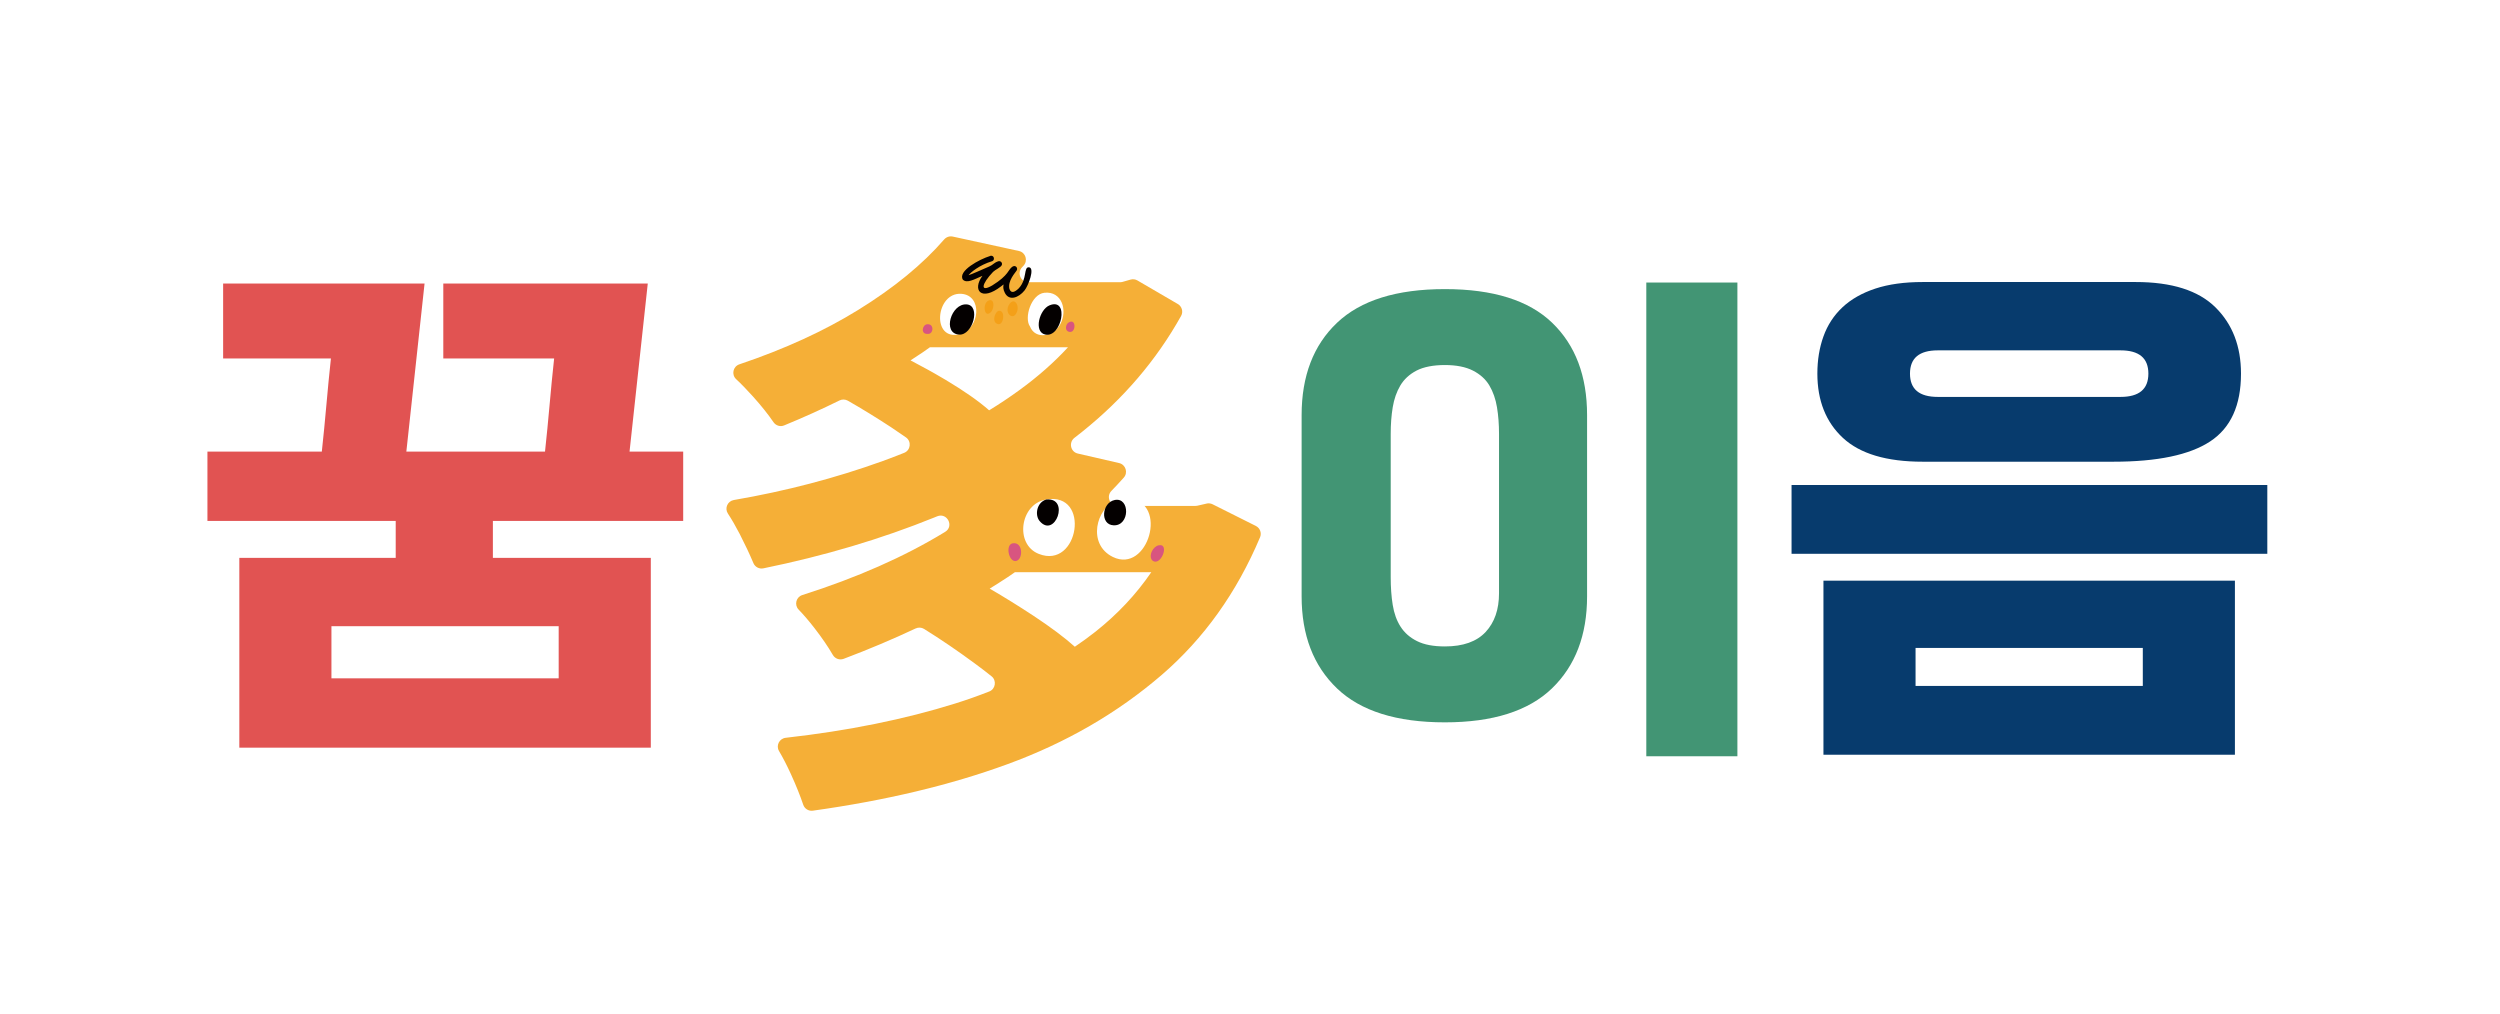
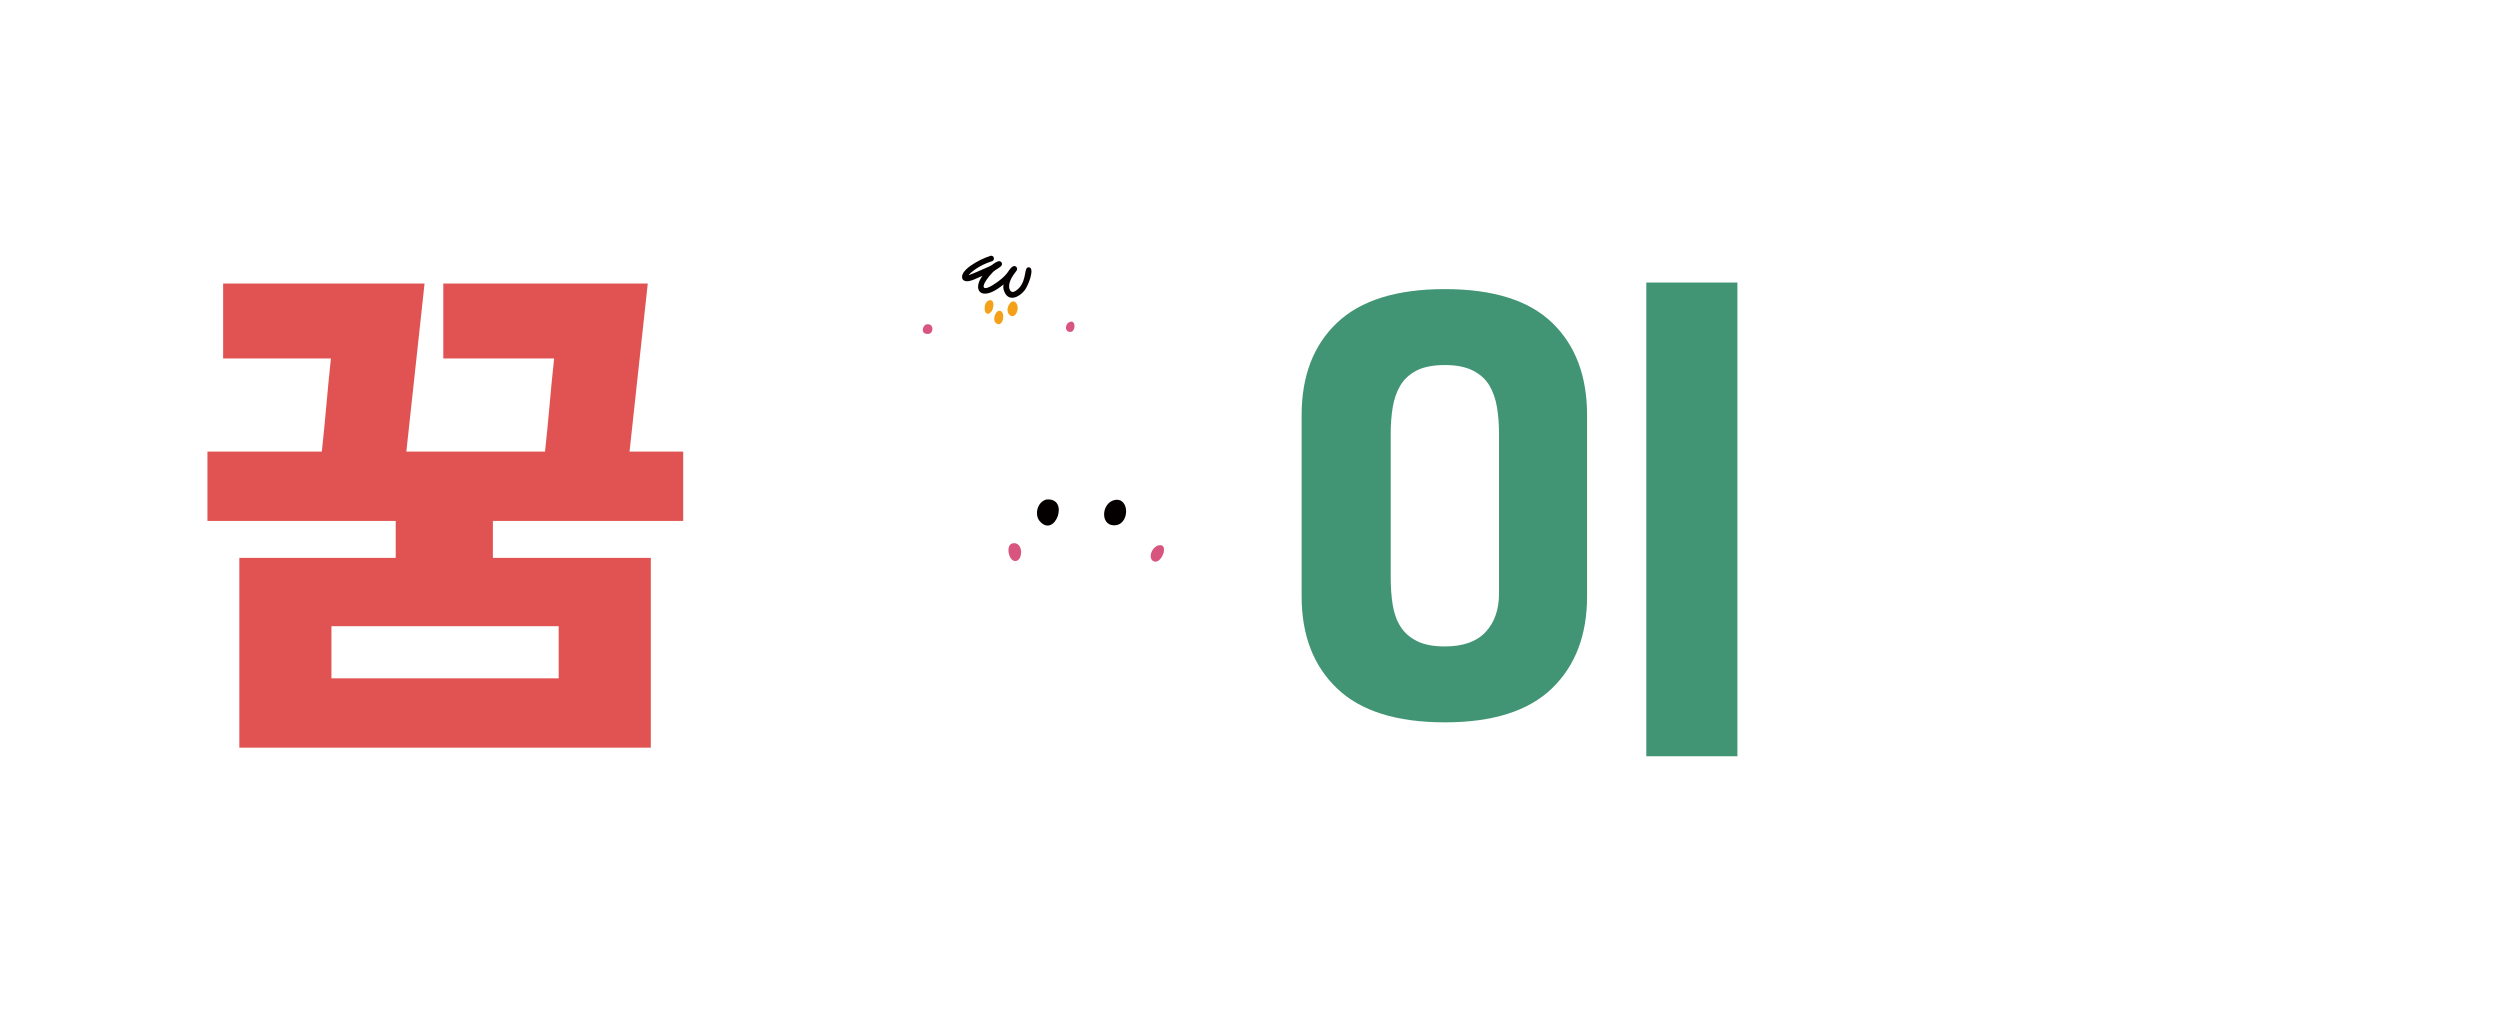
<svg xmlns="http://www.w3.org/2000/svg" width="148" height="60" viewBox="0 0 148 60" fill="none">
  <g filter="url(#filter0_dd_128_6104)">
    <path d="M135.639 24.802C136.085 23.834 136.379 22.629 136.379 21.122C136.379 18.719 135.549 16.625 133.979 15.07C132.391 13.5 130.096 12.703 127.151 12.703H114.536C113.146 12.703 111.888 12.885 110.797 13.242C109.593 13.637 108.562 14.234 107.732 15.016C107.279 15.441 106.89 15.915 106.563 16.43V15.729C106.563 14.075 105.221 12.733 103.567 12.733H98.174C96.52 12.733 95.177 14.075 95.177 15.729V16.475C95.019 16.298 94.854 16.121 94.68 15.954C92.73 14.075 89.895 13.122 86.249 13.122C83.765 13.122 81.655 13.566 79.939 14.44C75.87 16.52 72.849 14.971 72.124 14.524C72.067 14.488 72.013 14.449 71.957 14.414L69.569 13.02C69.029 12.706 68.418 12.541 67.795 12.541C67.465 12.541 67.216 12.598 66.896 12.67C66.86 12.679 66.71 12.697 66.674 12.7C66.554 12.718 66.21 12.715 66.21 12.715H64.034C63.552 11.816 62.695 11.157 61.682 10.935L57.763 10.081C57.518 10.027 57.266 10 57.014 10C55.992 10 55.022 10.443 54.351 11.22C53.281 12.454 51.801 13.658 49.952 14.803C49.629 15.004 49.293 15.195 48.948 15.387C43.648 18.057 42.713 17.82 42.297 17.539C41.964 17.311 42 16.538 42.036 16.196C42.048 16.064 42.063 15.93 42.063 15.792C42.063 14.138 40.724 12.796 39.067 12.796H26.962C26.773 12.796 26.587 12.813 26.407 12.846C26.228 12.813 26.042 12.796 25.853 12.796H13.925C12.271 12.796 10.929 14.138 10.929 15.792V20.226C10.929 21.323 11.516 22.282 12.397 22.803C11.031 23.082 10 24.289 10 25.739V29.844C10 31.109 10.782 32.187 11.888 32.628V43.267C11.888 44.921 13.23 46.264 14.884 46.264H38.683L38.698 46.285C43.777 46.255 45.584 48.142 45.928 48.568C45.943 48.589 45.958 48.607 45.976 48.628C45.988 48.646 45.994 48.655 45.994 48.655C46.647 49.488 47.657 50 48.763 50C48.924 50 49.089 49.988 49.251 49.967C53.748 49.338 57.826 48.364 61.374 47.067C65.176 45.676 68.565 43.714 71.441 41.233C72.811 40.052 74.033 38.713 75.112 37.236C75.561 39.076 76.457 40.649 77.799 41.931C79.768 43.816 82.611 44.769 86.252 44.769C89.892 44.769 92.709 43.81 94.668 41.922C94.848 41.748 95.016 41.569 95.18 41.386V43.78C95.18 45.434 96.523 46.776 98.177 46.776H103.57C104.667 46.776 105.622 46.186 106.144 45.308C106.677 46.138 107.606 46.686 108.664 46.686H133.023C134.677 46.686 136.019 45.344 136.019 43.69V34.587C137.14 34.153 137.937 33.068 137.937 31.795V27.72C137.937 26.306 136.957 25.122 135.639 24.808V24.802Z" fill="white" />
-     <path d="M71.429 28.813L70.878 28.939C70.839 28.948 70.8 28.951 70.761 28.951H66.171C65.706 28.951 65.473 28.394 65.796 28.061C66.045 27.804 66.288 27.543 66.524 27.279C66.794 26.983 66.644 26.506 66.252 26.413L63.807 25.85C63.372 25.751 63.255 25.191 63.609 24.918C63.765 24.802 63.918 24.682 64.067 24.559C66.506 22.605 68.46 20.319 69.922 17.7C70.06 17.452 69.97 17.137 69.724 16.996L67.336 15.603C67.213 15.531 67.067 15.513 66.929 15.552L66.459 15.687C66.41 15.699 66.363 15.708 66.315 15.708H60.885C60.427 15.708 60.19 15.159 60.505 14.824C60.535 14.794 60.562 14.761 60.592 14.731C60.87 14.431 60.718 13.946 60.322 13.859L56.403 13.005C56.214 12.963 56.02 13.032 55.894 13.176C54.62 14.647 52.924 16.037 50.806 17.347C48.793 18.59 46.45 19.666 43.771 20.568C43.396 20.694 43.288 21.173 43.579 21.446C43.894 21.739 44.226 22.084 44.58 22.476C45.074 23.028 45.476 23.531 45.79 23.992C45.931 24.199 46.195 24.28 46.422 24.184C47.567 23.714 48.655 23.222 49.697 22.707C49.853 22.629 50.036 22.635 50.189 22.719C51.028 23.198 51.882 23.723 52.751 24.292C53.068 24.502 53.362 24.703 53.638 24.897C53.973 25.137 53.91 25.655 53.527 25.808C53.113 25.973 52.694 26.135 52.265 26.291C49.461 27.303 46.521 28.073 43.444 28.601C43.073 28.664 42.884 29.086 43.091 29.401C43.318 29.748 43.552 30.15 43.789 30.608C44.112 31.237 44.382 31.813 44.601 32.334C44.697 32.565 44.945 32.697 45.191 32.646C48.796 31.909 52.166 30.908 55.306 29.637C55.363 29.613 55.423 29.59 55.48 29.566C56.071 29.323 56.499 30.153 55.954 30.485C55.936 30.497 55.918 30.506 55.9 30.518C53.53 31.962 50.728 33.2 47.495 34.228C47.127 34.344 47.01 34.809 47.279 35.088C47.576 35.396 47.891 35.762 48.217 36.184C48.667 36.763 49.026 37.293 49.302 37.769C49.431 37.994 49.7 38.093 49.943 38.003C51.444 37.437 52.861 36.837 54.204 36.205C54.366 36.13 54.551 36.139 54.704 36.232C55.69 36.846 56.688 37.524 57.703 38.273C58.069 38.542 58.402 38.797 58.704 39.04C59.007 39.282 58.941 39.789 58.566 39.935C57.916 40.19 57.245 40.43 56.553 40.646C53.554 41.584 50.21 42.261 46.515 42.677C46.138 42.719 45.925 43.133 46.117 43.459C46.351 43.855 46.584 44.307 46.818 44.819C47.124 45.488 47.366 46.093 47.552 46.641C47.633 46.881 47.873 47.028 48.121 46.992C52.43 46.389 56.265 45.476 59.63 44.244C63.109 42.974 66.156 41.209 68.772 38.956C71.273 36.798 73.212 34.084 74.596 30.806C74.704 30.551 74.59 30.258 74.345 30.135L71.783 28.852C71.675 28.799 71.549 28.784 71.432 28.81L71.429 28.813ZM58.56 23.294C57.943 22.749 57.083 22.147 55.975 21.485C55.267 21.065 54.578 20.685 53.904 20.334C54.153 20.172 54.402 20.01 54.644 19.846C54.782 19.753 54.917 19.654 55.052 19.558H63.225C62.402 20.454 61.443 21.299 60.346 22.096C59.774 22.512 59.178 22.911 58.557 23.291L58.56 23.294ZM64.847 36.4C64.457 36.709 64.046 37.002 63.63 37.287C63.025 36.745 62.213 36.136 61.194 35.462C60.316 34.884 59.447 34.344 58.59 33.847C58.956 33.622 59.315 33.392 59.666 33.161C59.807 33.068 59.945 32.969 60.085 32.873H68.157C67.258 34.189 66.156 35.363 64.847 36.4Z" fill="#F5AF37" />
    <path d="M38.528 32.026V43.261H14.168V32.026H23.426V29.838H12.28V25.733H19.052C19.151 24.814 19.241 23.897 19.322 22.977C19.402 22.057 19.492 21.14 19.591 20.22H13.209V15.786H25.134L24.056 25.733H32.265C32.364 24.814 32.454 23.897 32.535 22.977C32.616 22.057 32.706 21.14 32.805 20.22H26.243V15.786H38.348L37.269 25.733H40.445V29.838H29.179V32.026H38.528ZM19.621 36.07V39.157H33.074V36.07H19.621Z" fill="#E15352" />
    <path d="M85.536 41.763C82.68 41.763 80.553 41.095 79.153 39.756C77.754 38.416 77.056 36.601 77.056 34.303V23.576C77.056 21.26 77.754 19.435 79.153 18.108C80.553 16.78 82.68 16.115 85.536 16.115C88.391 16.115 90.509 16.78 91.888 18.108C93.266 19.435 93.955 21.26 93.955 23.576V34.303C93.955 36.601 93.26 38.416 91.873 39.756C90.485 41.092 88.373 41.763 85.536 41.763ZM88.742 24.685C88.742 24.124 88.703 23.6 88.622 23.112C88.541 22.623 88.391 22.192 88.172 21.823C87.954 21.455 87.627 21.158 87.198 20.939C86.77 20.721 86.216 20.61 85.536 20.61C84.855 20.61 84.277 20.721 83.858 20.939C83.438 21.158 83.118 21.455 82.899 21.823C82.68 22.192 82.53 22.623 82.449 23.112C82.368 23.6 82.33 24.124 82.33 24.685V33.164C82.33 33.763 82.368 34.312 82.449 34.812C82.53 35.312 82.683 35.741 82.914 36.1C83.144 36.46 83.468 36.745 83.888 36.954C84.307 37.164 84.855 37.269 85.536 37.269C86.614 37.269 87.417 36.984 87.948 36.415C88.478 35.846 88.742 35.082 88.742 34.123V24.685ZM97.461 15.726H102.854V43.771H97.461V15.726Z" fill="#429574" />
-     <path d="M134.225 27.711V31.786H106.06V27.711H134.225ZM132.667 21.119C132.667 22.998 132.059 24.334 130.839 25.134C129.62 25.934 127.714 26.333 125.116 26.333H113.82C111.684 26.333 110.111 25.862 109.101 24.924C108.092 23.986 107.588 22.716 107.588 21.119C107.588 20.319 107.708 19.585 107.948 18.917C108.187 18.249 108.562 17.673 109.071 17.194C109.581 16.715 110.231 16.346 111.019 16.085C111.807 15.825 112.742 15.696 113.82 15.696H126.435C128.571 15.696 130.144 16.196 131.154 17.194C132.163 18.192 132.667 19.501 132.667 21.119ZM132.307 33.374V43.681H107.948V33.374H132.307ZM127.184 21.119C127.184 20.199 126.635 19.741 125.536 19.741H114.719C113.62 19.741 113.071 20.199 113.071 21.119C113.071 22.039 113.62 22.497 114.719 22.497H125.536C126.635 22.497 127.184 22.039 127.184 21.119ZM113.401 37.359V39.606H126.854V37.359H113.401Z" fill="#073B6D" />
    <path d="M61.934 28.571C60.379 28.825 60.055 31.231 61.499 31.792C63.867 32.73 64.595 28.109 61.934 28.571ZM61.772 30.249C61.751 30.267 61.754 30.264 61.772 30.249V30.249Z" fill="white" />
    <path d="M66.129 28.598C64.87 29.077 64.358 31.225 65.88 31.971C67.963 32.993 69.218 28.709 66.803 28.505C66.575 28.487 66.338 28.52 66.129 28.601V28.598Z" fill="white" />
    <path d="M66 28.598C65.218 28.75 65.11 30.072 65.931 30.099C66.893 30.135 66.905 28.43 66 28.598Z" fill="#040000" />
    <path d="M61.934 28.571C61.368 28.75 61.251 29.491 61.542 29.841C62.449 30.923 63.372 28.43 61.934 28.571Z" fill="#040000" />
    <path d="M68.592 31.282C68.268 31.348 67.978 31.864 68.199 32.16C68.691 32.628 69.293 31.139 68.592 31.282Z" fill="#D85580" />
    <path d="M59.954 31.163C59.51 31.237 59.702 32.241 60.118 32.214C60.583 32.181 60.589 31.058 59.954 31.163Z" fill="#D85580" />
    <path d="M58.611 14.156C58.003 14.339 56.682 15.043 57.002 15.555C57.239 15.792 57.658 15.546 58.159 15.33C57.545 16.169 58.075 16.873 59.27 15.948C59.579 15.711 59.249 15.891 59.492 16.346C59.747 16.831 60.301 16.631 60.652 16.196C60.876 15.918 61.278 14.866 60.918 14.824C60.586 14.785 60.825 15.519 60.313 16.067C60.091 16.283 59.864 16.403 59.759 16.106C59.642 15.624 60.112 15.139 60.181 15.022C60.286 14.878 60.127 14.665 59.939 14.785C59.669 14.959 59.747 15.276 58.743 15.897C58 16.331 58.105 15.813 58.791 15.094C58.92 14.965 59.246 14.833 59.306 14.692C59.36 14.557 59.234 14.416 59.079 14.473C58.818 14.569 58.812 14.668 58.563 14.776C58.168 14.947 57.467 15.264 57.338 15.291C57.464 15.127 57.973 14.692 58.74 14.461C58.908 14.411 58.869 14.072 58.602 14.15L58.611 14.156ZM58.818 15.076C58.803 15.091 58.806 15.088 58.818 15.076V15.076ZM60.664 15.351C60.655 15.378 60.655 15.387 60.664 15.351V15.351ZM60.451 15.897C60.439 15.918 60.439 15.921 60.451 15.897V15.897Z" fill="#040000" />
    <path d="M61.833 16.331C61.041 16.412 60.613 17.829 60.975 18.327C61.296 19.136 62.381 18.926 62.773 18.186C63.214 17.359 62.854 16.223 61.833 16.331Z" fill="white" />
-     <path d="M56.915 16.394C55.375 16.286 55.127 19.232 56.826 18.779C58.021 18.461 58.183 16.484 56.915 16.394Z" fill="white" />
-     <path d="M62.129 17.077C61.532 17.323 61.182 18.638 61.868 18.803C62.854 19.034 63.333 16.58 62.129 17.077Z" fill="#040000" />
-     <path d="M57.227 17.02C56.307 16.954 55.765 18.737 56.777 18.809C57.595 18.866 58.075 17.08 57.227 17.02Z" fill="#040000" />
    <path d="M63.24 18.108C63.106 18.201 63.013 18.545 63.258 18.635C63.723 18.8 63.738 17.763 63.24 18.108Z" fill="#D85580" />
    <path d="M54.887 18.195C54.596 18.222 54.476 18.803 54.935 18.767C55.267 18.785 55.324 18.156 54.887 18.195Z" fill="#D85580" />
    <path d="M59.148 17.398C58.911 17.41 58.671 18.072 59.073 18.186C59.42 18.288 59.537 17.374 59.148 17.398Z" fill="#F4A018" />
    <path d="M58.605 16.768C58.12 16.84 58.24 17.895 58.656 17.482C58.818 17.35 58.923 16.75 58.605 16.768Z" fill="#F4A018" />
    <path d="M59.786 16.963C59.411 17.437 59.876 17.952 60.127 17.605C60.43 17.185 60.092 16.574 59.786 16.963Z" fill="#F4A018" />
  </g>
  <defs>
    <filter id="filter0_dd_128_6104" x="0" y="0" width="147.937" height="60" filterUnits="userSpaceOnUse" color-interpolation-filters="sRGB">
      <feFlood flood-opacity="0" result="BackgroundImageFix" />
      <feColorMatrix in="SourceAlpha" type="matrix" values="0 0 0 0 0 0 0 0 0 0 0 0 0 0 0 0 0 0 127 0" result="hardAlpha" />
      <feOffset />
      <feGaussianBlur stdDeviation="5" />
      <feComposite in2="hardAlpha" operator="out" />
      <feColorMatrix type="matrix" values="0 0 0 0 0 0 0 0 0 0 0 0 0 0 0 0 0 0 0.1 0" />
      <feBlend mode="normal" in2="BackgroundImageFix" result="effect1_dropShadow_128_6104" />
      <feColorMatrix in="SourceAlpha" type="matrix" values="0 0 0 0 0 0 0 0 0 0 0 0 0 0 0 0 0 0 127 0" result="hardAlpha" />
      <feOffset dy="1" />
      <feGaussianBlur stdDeviation="1" />
      <feComposite in2="hardAlpha" operator="out" />
      <feColorMatrix type="matrix" values="0 0 0 0 0 0 0 0 0 0 0 0 0 0 0 0 0 0 0.1 0" />
      <feBlend mode="normal" in2="effect1_dropShadow_128_6104" result="effect2_dropShadow_128_6104" />
      <feBlend mode="normal" in="SourceGraphic" in2="effect2_dropShadow_128_6104" result="shape" />
    </filter>
  </defs>
</svg>